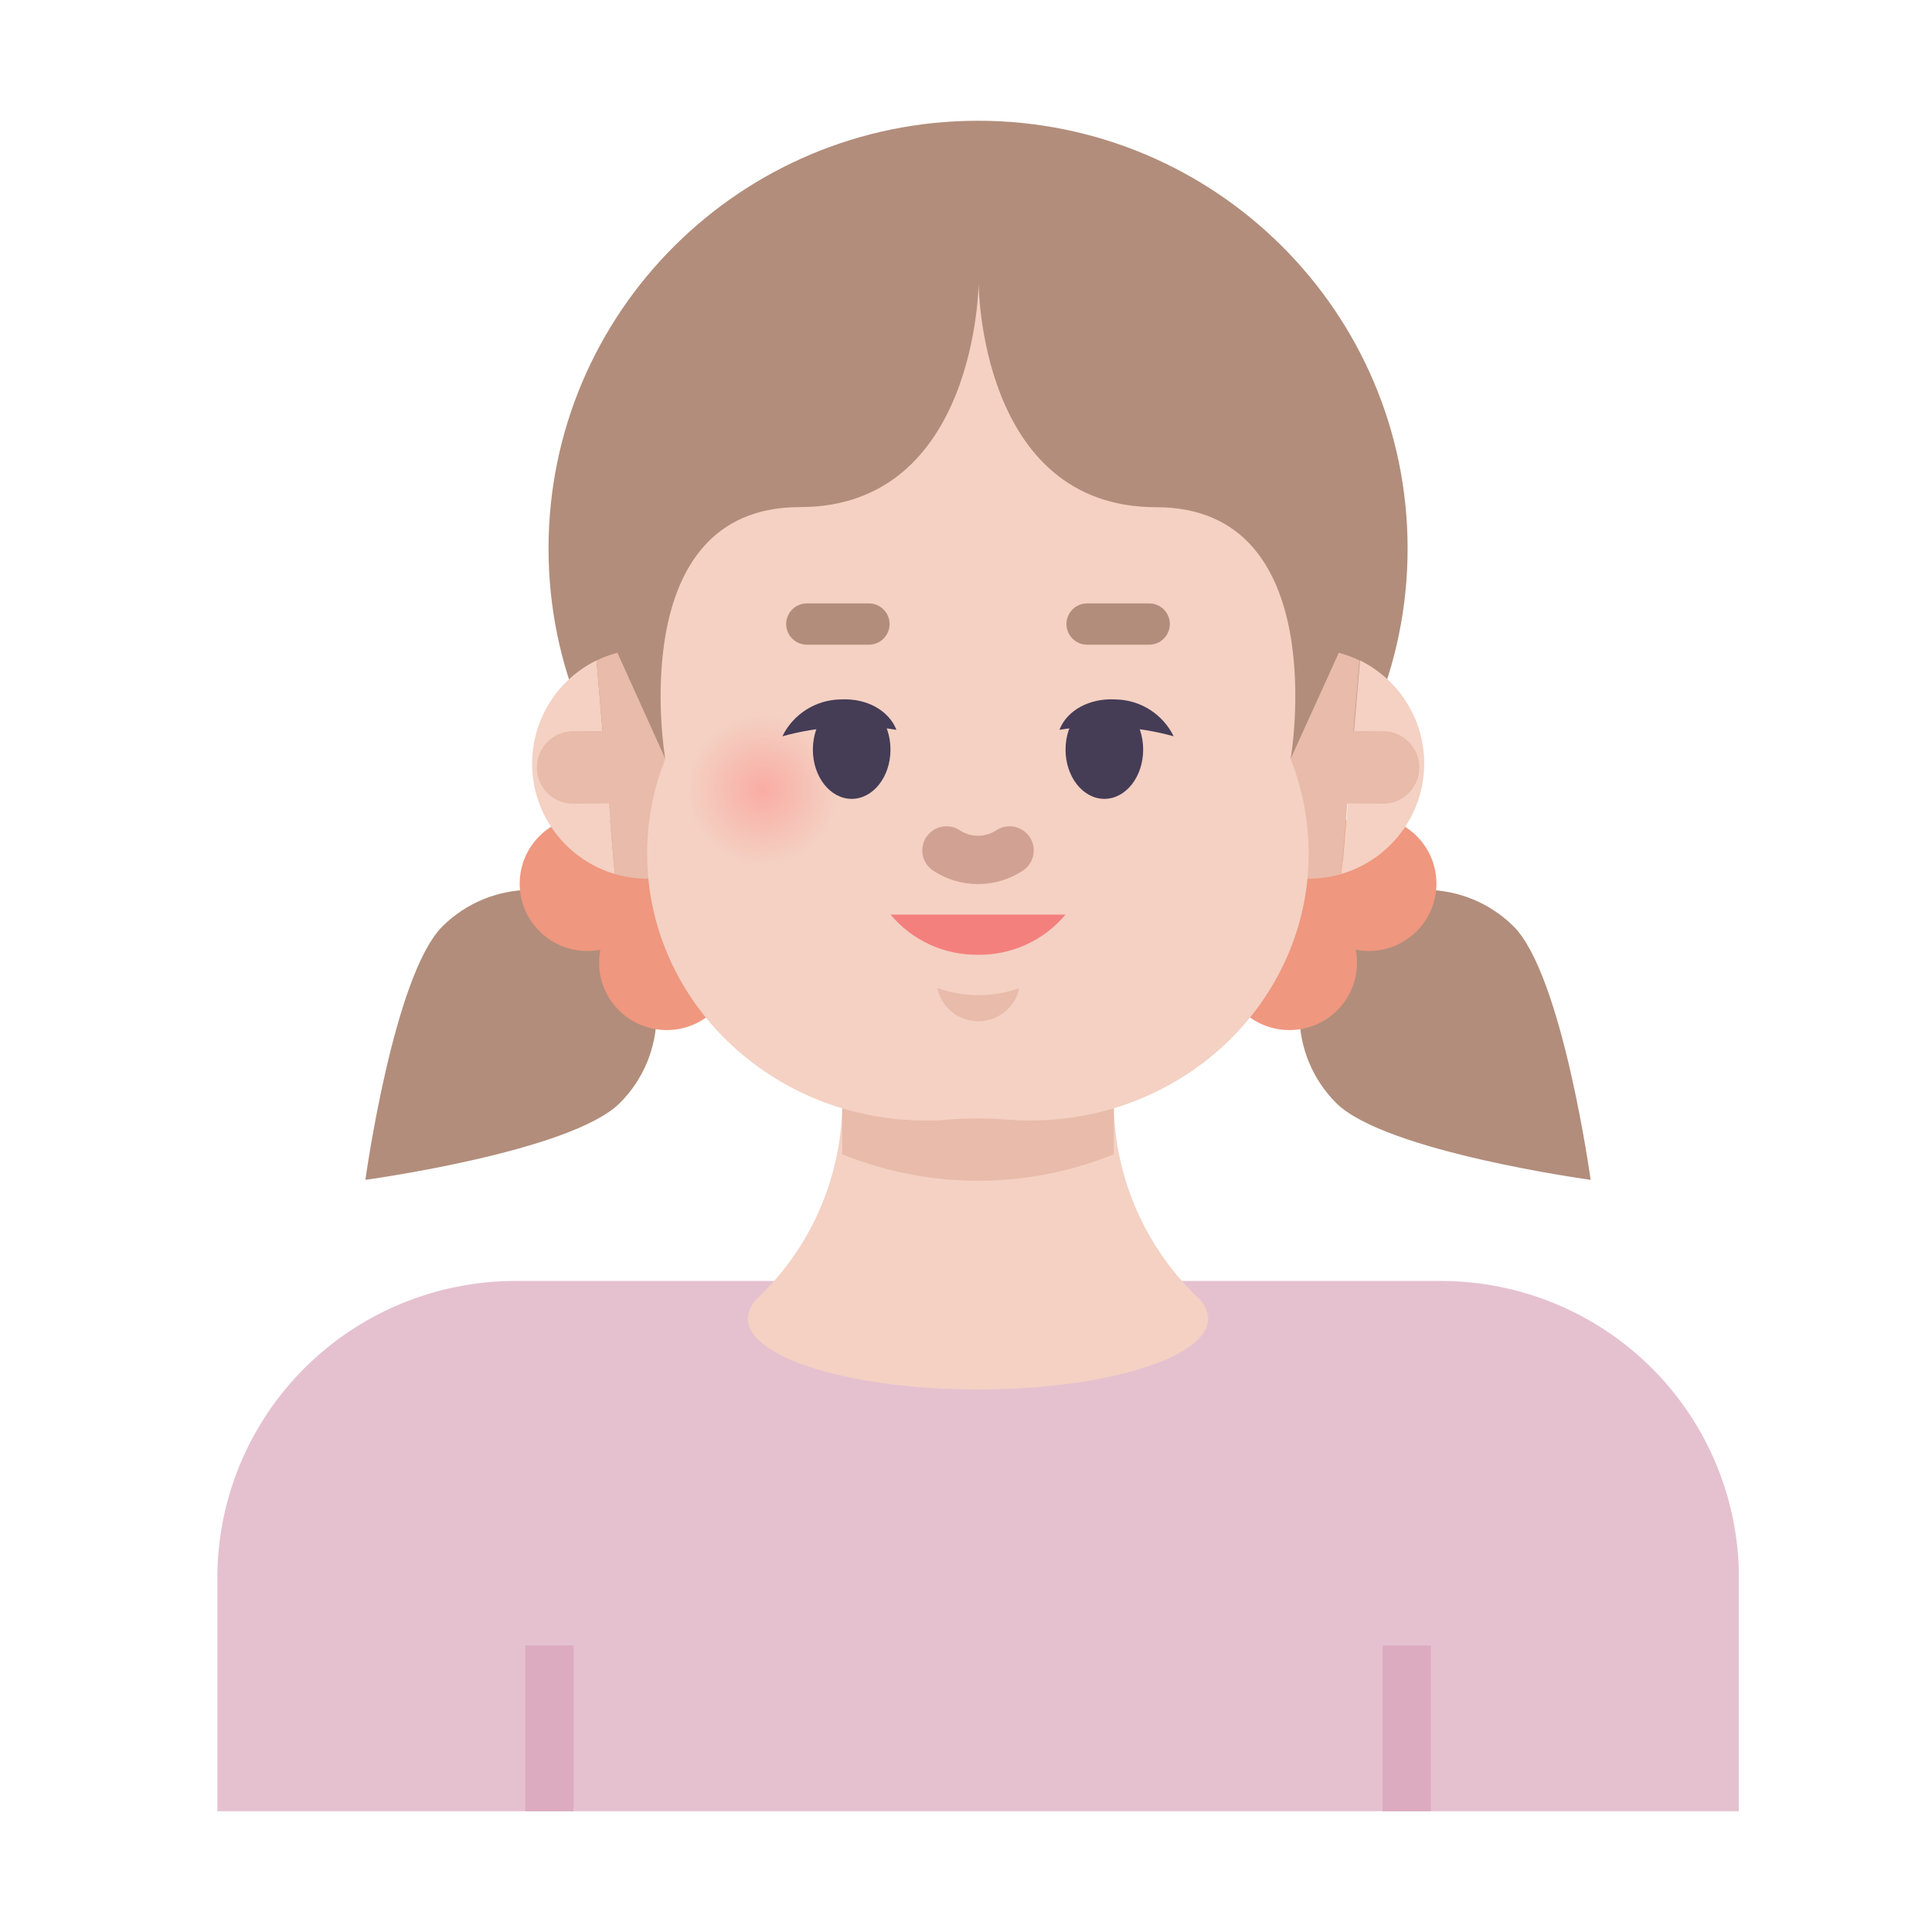
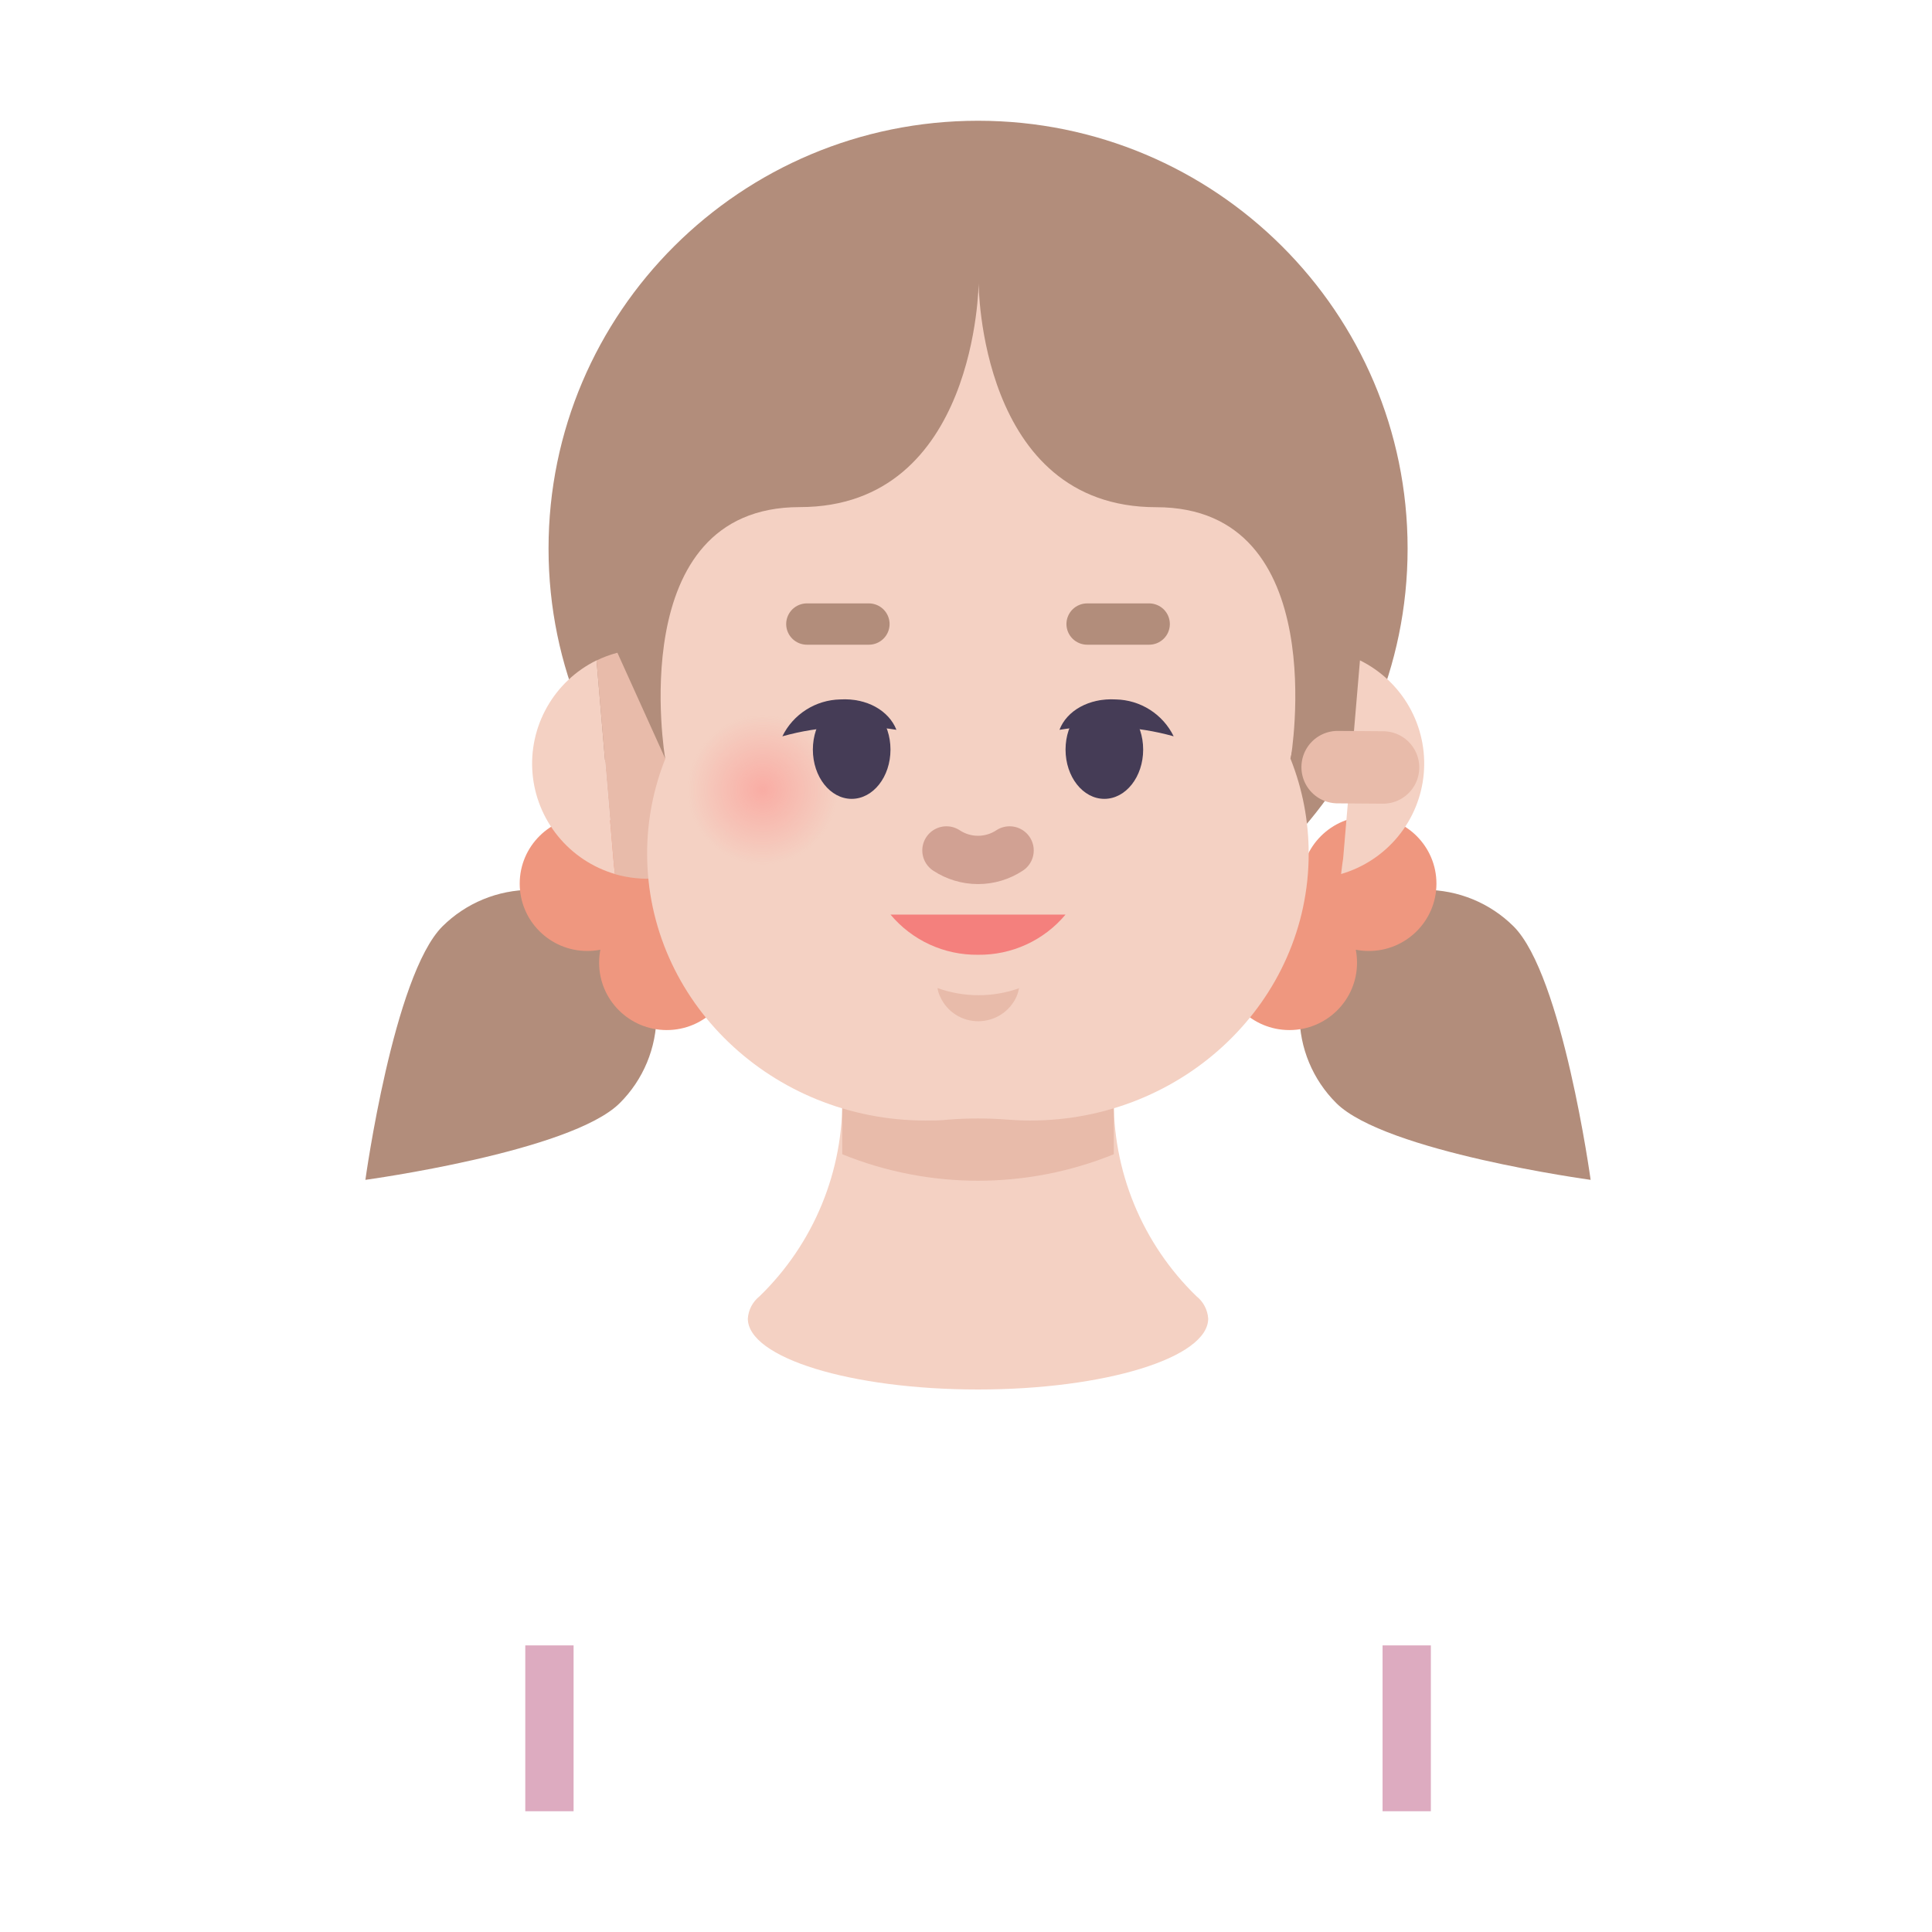
<svg xmlns="http://www.w3.org/2000/svg" width="80" height="80" viewBox="0 0 80 80" fill="none">
  <g clip-path="url(#clip0_113_57)">
    <path d="M25.663 45.677C23.638 47.694 15.13 48.855 15.13 48.855C15.13 48.855 16.296 40.382 18.32 38.36C19.295 37.391 20.616 36.846 21.993 36.847C22.675 36.847 23.35 36.981 23.98 37.241C24.61 37.501 25.183 37.882 25.665 38.363C26.147 38.843 26.529 39.413 26.79 40.041C27.051 40.669 27.185 41.341 27.185 42.02C27.184 42.7 27.05 43.372 26.789 44C26.528 44.627 26.145 45.197 25.663 45.677Z" fill="#B28D7B" />
    <path d="M55.333 45.677C57.358 47.694 65.865 48.855 65.865 48.855C65.865 48.855 64.7 40.382 62.675 38.36C61.701 37.391 60.38 36.846 59.002 36.847C57.625 36.847 56.304 37.392 55.331 38.363C54.357 39.333 53.81 40.649 53.81 42.02C53.811 43.392 54.359 44.708 55.333 45.677Z" fill="#B28D7B" />
    <path d="M27.608 42.653C29.155 42.653 30.409 41.404 30.409 39.864C30.409 38.323 29.155 37.075 27.608 37.075C26.062 37.075 24.808 38.323 24.808 39.864C24.808 41.404 26.062 42.653 27.608 42.653Z" fill="#EF977F" />
    <path d="M24.32 39.378C25.867 39.378 27.121 38.13 27.121 36.589C27.121 35.049 25.867 33.8 24.32 33.8C22.774 33.8 21.52 35.049 21.52 36.589C21.52 38.13 22.774 39.378 24.32 39.378Z" fill="#EF977F" />
    <path d="M53.392 42.653C54.938 42.653 56.192 41.404 56.192 39.864C56.192 38.323 54.938 37.075 53.392 37.075C51.845 37.075 50.591 38.323 50.591 39.864C50.591 41.404 51.845 42.653 53.392 42.653Z" fill="#EF977F" />
    <path d="M56.68 39.378C58.226 39.378 59.48 38.13 59.48 36.589C59.48 35.049 58.226 33.8 56.68 33.8C55.133 33.8 53.879 35.049 53.879 36.589C53.879 38.13 55.133 39.378 56.68 39.378Z" fill="#EF977F" />
    <path d="M40.5 40.428C50.323 40.428 58.286 32.497 58.286 22.714C58.286 12.931 50.323 5 40.5 5C30.677 5 22.714 12.931 22.714 22.714C22.714 32.497 30.677 40.428 40.5 40.428Z" fill="#B28D7B" />
    <path d="M55.532 36.191C56.457 35.922 57.278 35.38 57.888 34.638C58.499 33.897 58.871 32.988 58.955 32.033C59.039 31.077 58.832 30.119 58.361 29.282C57.889 28.445 57.176 27.77 56.313 27.344L55.616 35.558C55.579 35.771 55.56 35.979 55.532 36.191Z" fill="#F4D1C3" />
-     <path d="M53.773 36.371C54.365 36.419 54.961 36.359 55.532 36.196C55.56 35.983 55.579 35.775 55.598 35.562L56.294 27.348C55.756 27.087 55.173 26.93 54.576 26.886C53.31 26.779 52.054 27.178 51.084 27.994C50.114 28.811 49.509 29.977 49.403 31.238C49.296 32.498 49.697 33.749 50.516 34.715C51.336 35.681 52.507 36.284 53.773 36.39V36.371Z" fill="#E8BBAA" />
    <path d="M57.269 31.779L55.389 31.765" stroke="#E8BBAA" stroke-width="3" stroke-linecap="round" stroke-linejoin="round" />
    <path d="M25.463 36.191C24.54 35.919 23.72 35.376 23.112 34.633C22.503 33.89 22.133 32.982 22.051 32.026C21.969 31.071 22.178 30.113 22.651 29.278C23.123 28.442 23.838 27.768 24.701 27.344L25.398 35.558C25.416 35.771 25.435 35.979 25.463 36.191Z" fill="#F4D1C3" />
    <path d="M27.223 36.371C26.63 36.419 26.034 36.36 25.463 36.196C25.435 35.983 25.416 35.775 25.398 35.562L24.701 27.348C25.239 27.087 25.823 26.93 26.42 26.886C27.685 26.779 28.941 27.178 29.911 27.994C30.881 28.811 31.486 29.977 31.593 31.238C31.7 32.498 31.299 33.749 30.479 34.715C29.66 35.681 28.488 36.284 27.223 36.39V36.371Z" fill="#E8BBAA" />
-     <path d="M23.731 31.779L25.611 31.765" stroke="#E8BBAA" stroke-width="3" stroke-linecap="round" stroke-linejoin="round" />
-     <path d="M21.348 53.041H59.656C62.931 53.041 66.072 54.336 68.388 56.642C70.704 58.949 72.005 62.077 72.005 65.338V75.005H9V65.338C9 62.077 10.301 58.949 12.617 56.642C14.932 54.336 18.073 53.041 21.348 53.041Z" fill="#E5C1CF" />
    <path d="M46.119 45.349V41.08H34.876V45.349C34.909 46.896 34.622 48.434 34.033 49.866C33.445 51.298 32.566 52.594 31.454 53.674C31.312 53.786 31.196 53.926 31.112 54.085C31.028 54.245 30.978 54.42 30.966 54.599C30.966 56.222 35.234 57.536 40.495 57.536C45.757 57.536 50.029 56.222 50.029 54.599C50.017 54.42 49.967 54.245 49.883 54.085C49.8 53.926 49.683 53.786 49.542 53.674C48.429 52.594 47.551 51.298 46.962 49.866C46.373 48.434 46.086 46.896 46.119 45.349Z" fill="#F4D1C3" />
    <path d="M46.119 42.287V47.795C42.515 49.257 38.48 49.257 34.876 47.795V42.287H46.119Z" fill="#E8BBAA" />
    <path d="M40.495 7.9C38.465 7.9 36.456 8.317 34.596 9.126C32.734 9.934 31.061 11.117 29.68 12.599C28.298 14.081 27.239 15.831 26.568 17.739C25.896 19.648 25.628 21.673 25.779 23.69L27.553 31.409C27.052 32.661 26.795 33.997 26.796 35.345C26.796 41.45 31.96 46.399 38.327 46.399C38.642 46.399 38.954 46.399 39.255 46.362C40.079 46.297 40.907 46.297 41.731 46.362C42.037 46.385 42.348 46.399 42.66 46.399C49.026 46.399 54.19 41.45 54.19 35.345C54.191 33.997 53.934 32.661 53.434 31.409L55.208 23.69C55.358 21.674 55.09 19.648 54.419 17.74C53.748 15.832 52.689 14.082 51.308 12.6C49.927 11.118 48.254 9.936 46.394 9.127C44.533 8.319 42.525 7.901 40.495 7.9Z" fill="#F4D1C3" />
    <path d="M41.805 35.215C41.417 35.471 40.963 35.608 40.498 35.608C40.033 35.608 39.578 35.471 39.19 35.215" stroke="#D1A193" stroke-width="2" stroke-linecap="round" stroke-linejoin="round" />
    <path opacity="0.5" d="M31.579 35.807C33.3 35.807 34.695 34.418 34.695 32.704C34.695 30.99 33.3 29.601 31.579 29.601C29.858 29.601 28.463 30.99 28.463 32.704C28.463 34.418 29.858 35.807 31.579 35.807Z" fill="url(#paint0_radial_113_57)" />
    <path opacity="0.5" d="M49.421 35.807C51.142 35.807 52.537 34.418 52.537 32.704C52.537 30.99 51.142 29.601 49.421 29.601C47.7 29.601 46.305 30.99 46.305 32.704C46.305 34.418 47.7 35.807 49.421 35.807Z" fill="url(#paint1_radial_113_57)" />
    <path d="M35.266 33.079C36.154 33.079 36.873 32.166 36.873 31.039C36.873 29.913 36.154 29 35.266 29C34.379 29 33.659 29.913 33.659 31.039C33.659 32.166 34.379 33.079 35.266 33.079Z" fill="#453C56" />
    <path d="M37.119 30.22C36.341 30.092 35.551 30.055 34.765 30.109C33.963 30.145 33.169 30.272 32.396 30.489C32.616 30.039 32.956 29.659 33.379 29.39C33.801 29.12 34.291 28.972 34.792 28.962C35.902 28.898 36.808 29.43 37.119 30.22Z" fill="#453C56" />
    <path d="M45.729 33.079C46.617 33.079 47.336 32.166 47.336 31.039C47.336 29.913 46.617 29 45.729 29C44.842 29 44.122 29.913 44.122 31.039C44.122 32.166 44.842 33.079 45.729 33.079Z" fill="#453C56" />
    <path d="M43.871 30.22C44.651 30.092 45.443 30.055 46.231 30.109C47.032 30.145 47.827 30.272 48.599 30.489C48.379 30.039 48.039 29.659 47.617 29.39C47.194 29.12 46.705 28.972 46.203 28.962C45.093 28.898 44.169 29.43 43.871 30.22Z" fill="#453C56" />
    <path d="M22.751 68.132V75" stroke="#DDABC0" stroke-width="2" stroke-miterlimit="10" />
    <path d="M58.249 68.132V75" stroke="#DDABC0" stroke-width="2" stroke-miterlimit="10" />
    <path d="M52.537 11.253L45.019 6.572L41.141 6.054L40.853 5.925L40.5 5.971L40.147 5.925L39.855 6.054L35.977 6.572L28.449 11.253L24.659 17.233L24.692 25.096L27.543 31.404C27.543 31.404 25.769 20.998 33.116 20.998C40.463 20.998 40.523 11.711 40.523 11.711C40.523 11.711 40.523 21.002 47.875 21.002C55.226 21.002 53.447 31.409 53.447 31.409L56.313 25.1L56.345 17.238L52.537 11.253Z" fill="#B28D7B" />
    <path d="M35.977 26.696H33.413C33.185 26.696 32.967 26.606 32.806 26.445C32.645 26.285 32.554 26.067 32.554 25.84C32.554 25.614 32.645 25.396 32.806 25.235C32.967 25.075 33.185 24.985 33.413 24.985H35.977C36.205 24.985 36.423 25.075 36.584 25.235C36.745 25.396 36.836 25.614 36.836 25.84C36.836 26.067 36.745 26.285 36.584 26.445C36.423 26.606 36.205 26.696 35.977 26.696Z" fill="#B28D7B" />
    <path d="M45.019 26.696H47.582C47.81 26.696 48.028 26.606 48.19 26.445C48.351 26.285 48.441 26.067 48.441 25.84C48.441 25.614 48.351 25.396 48.19 25.235C48.028 25.075 47.81 24.985 47.582 24.985H45.019C44.791 24.985 44.572 25.075 44.411 25.235C44.25 25.396 44.159 25.614 44.159 25.84C44.159 26.067 44.25 26.285 44.411 26.445C44.572 26.606 44.791 26.696 45.019 26.696Z" fill="#B28D7B" />
    <path d="M40.495 39.535C41.186 39.544 41.87 39.399 42.498 39.111C43.125 38.823 43.68 38.399 44.122 37.87H36.873C37.315 38.398 37.869 38.822 38.495 39.11C39.122 39.398 39.805 39.543 40.495 39.535Z" fill="#F4807D" />
    <path d="M42.2 40.899C42.178 41.021 42.144 41.141 42.097 41.255C41.963 41.56 41.742 41.819 41.463 42.002C41.184 42.185 40.857 42.284 40.523 42.287C40.187 42.291 39.857 42.197 39.573 42.016C39.29 41.835 39.067 41.576 38.93 41.269C38.877 41.157 38.839 41.037 38.819 40.913C39.919 41.308 41.123 41.308 42.223 40.913L42.2 40.899Z" fill="#E8BBAA" />
  </g>
  <defs>
    <radialGradient id="paint0_radial_113_57" cx="0" cy="0" r="1" gradientUnits="userSpaceOnUse" gradientTransform="translate(31.579 32.704) scale(3.116 3.103)">
      <stop stop-color="#FF8885" />
      <stop offset="1" stop-color="#FF8885" stop-opacity="0" />
    </radialGradient>
    <radialGradient id="paint1_radial_113_57" cx="0" cy="0" r="1" gradientUnits="userSpaceOnUse" gradientTransform="translate(60.707 45.264) rotate(180) scale(3.11 3.097)">
      <stop stop-color="#FF8885" />
      <stop offset="1" stop-color="#FF8885" stop-opacity="0" />
    </radialGradient>
    <clipPath id="clip0_113_57">
      <rect width="63" height="70" fill="white" transform="translate(9 5)" />
    </clipPath>
  </defs>
</svg>